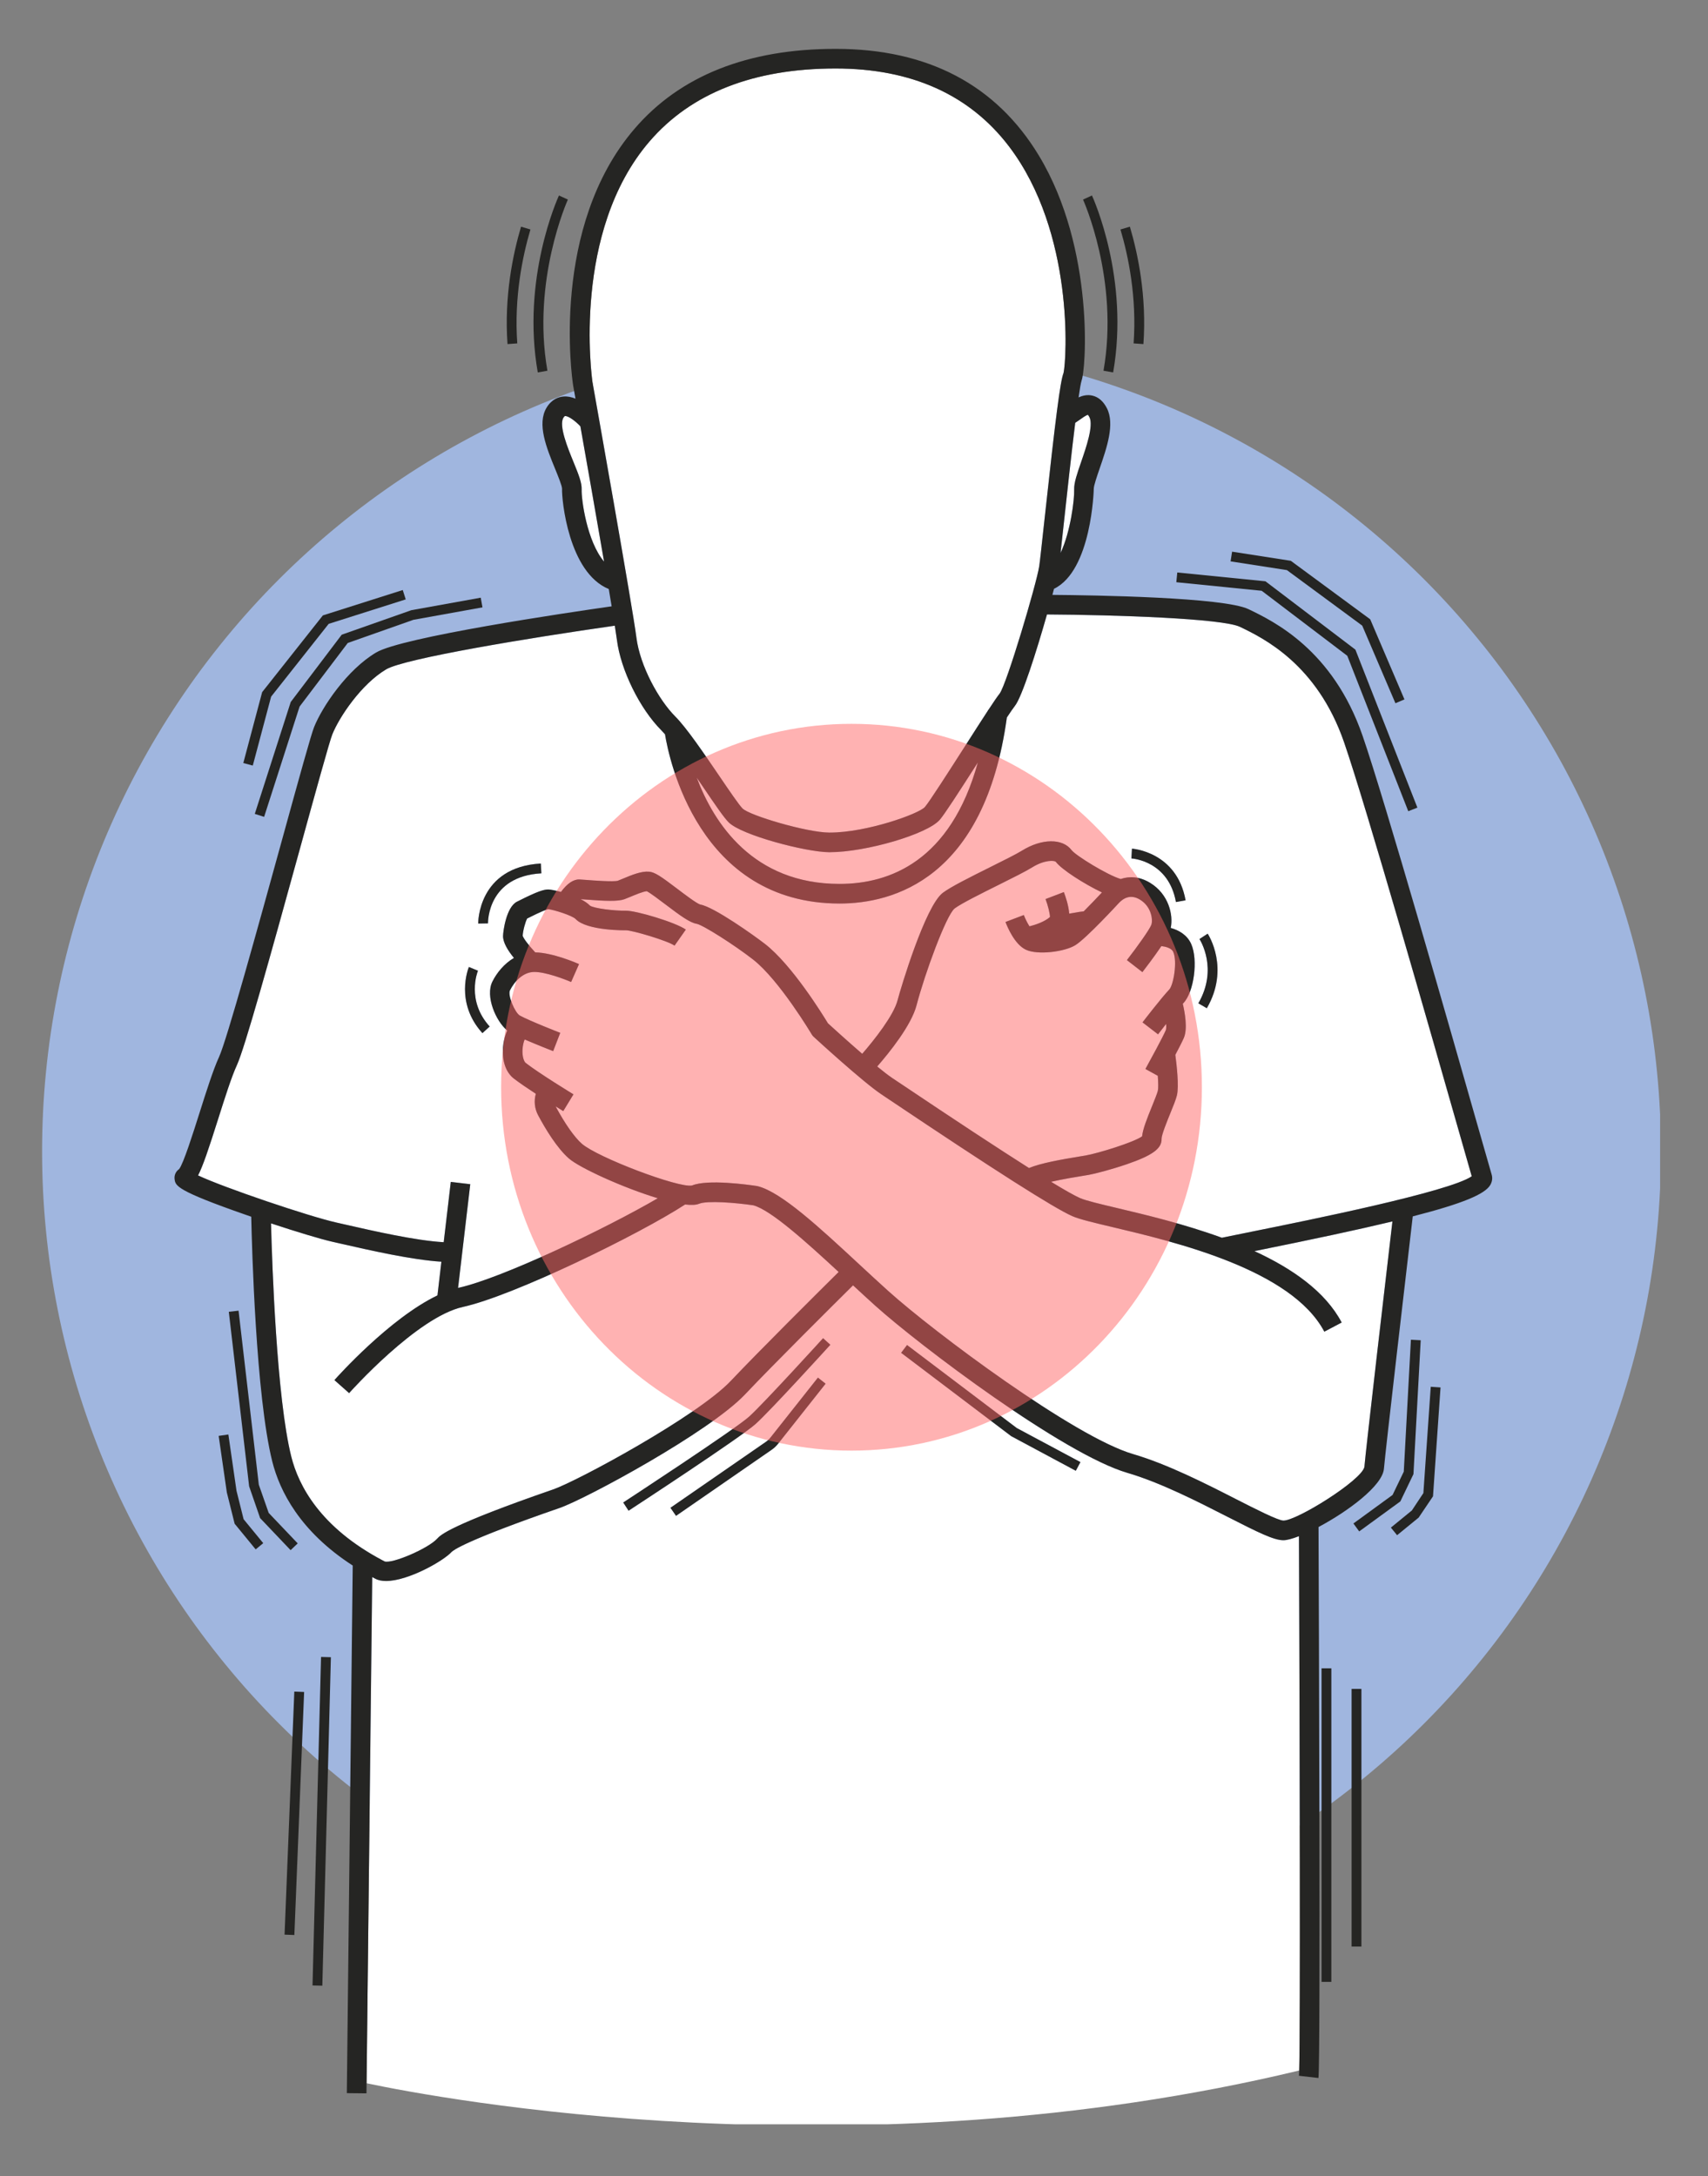
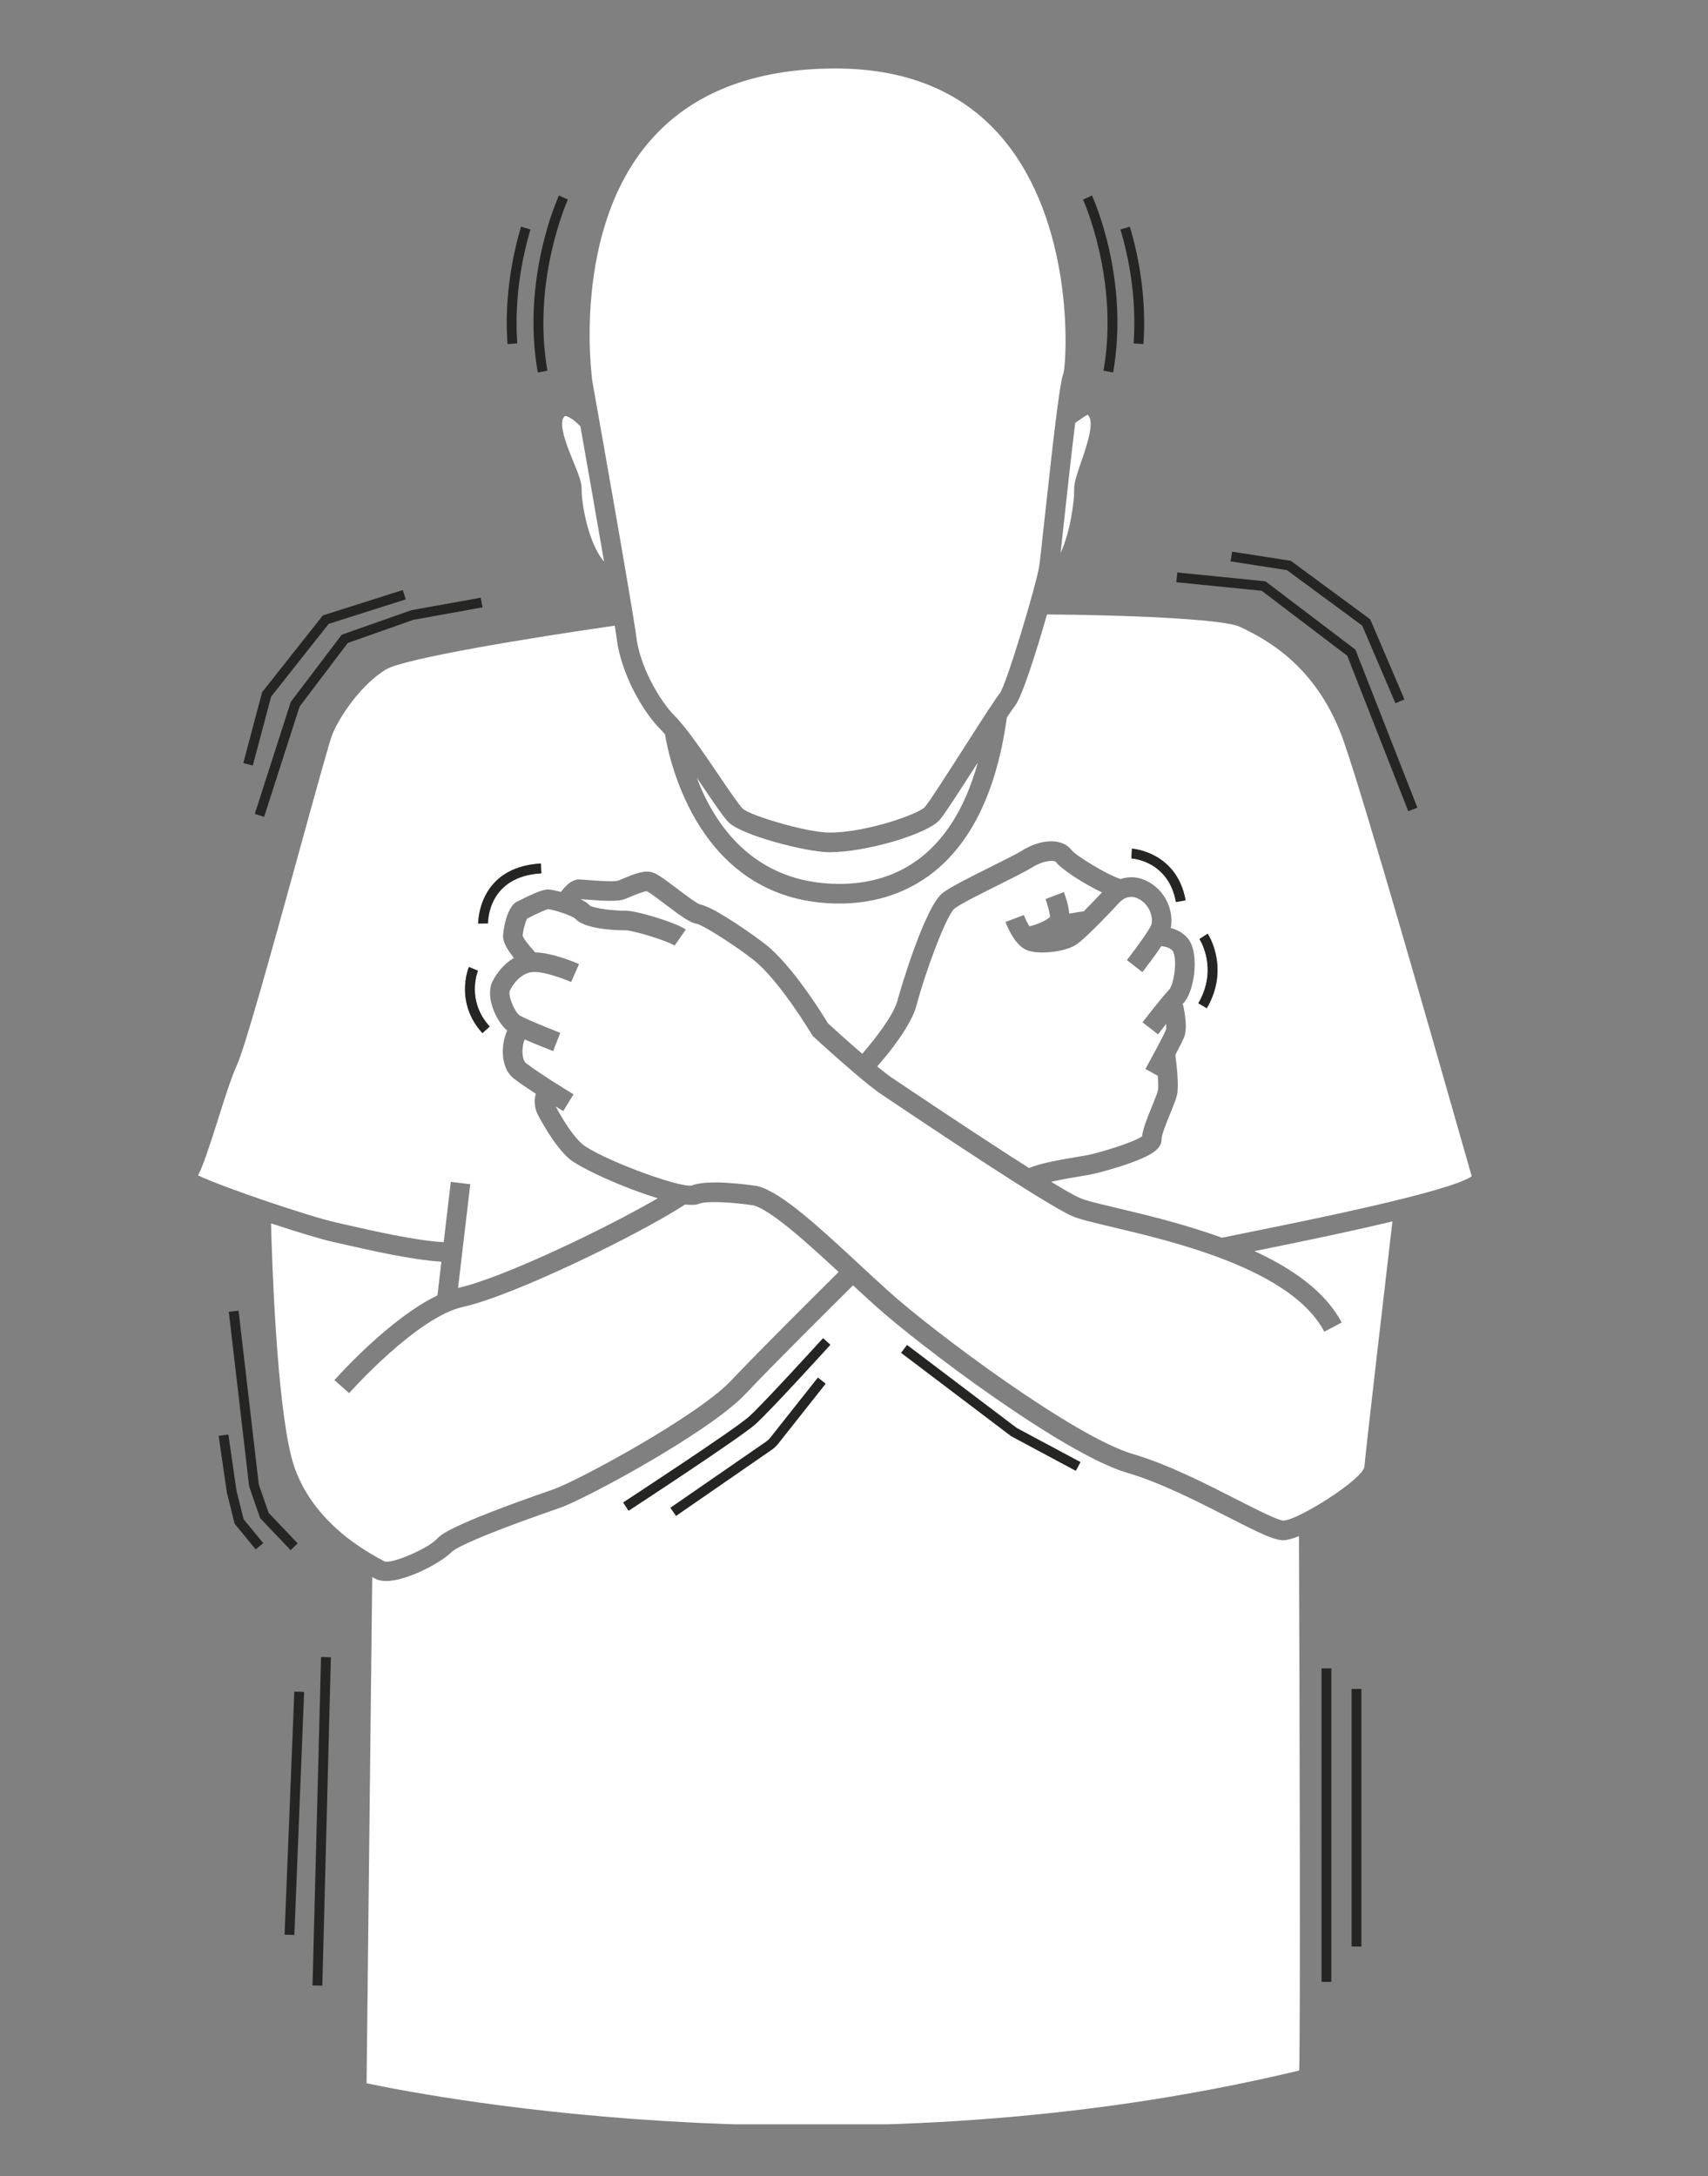
<svg xmlns="http://www.w3.org/2000/svg" width="343" zoomAndPan="magnify" viewBox="0 0 257.25 327.75" height="437" preserveAspectRatio="xMidYMid meet" version="1.0">
  <rect x="0" y="0" width="257.25" height="327.75" fill="#808080" stroke="none" />
  <defs>
    <filter x="0%" y="0%" width="100%" height="100%" id="37f85bba37">
      <feColorMatrix values="0 0 0 0 1 0 0 0 0 1 0 0 0 0 1 0 0 0 1 0" color-interpolation-filters="sRGB" />
    </filter>
    <clipPath id="79bd8e13d9">
-       <path d="M 6.246 51 L 250.035 51 L 250.035 296 L 6.246 296 Z M 6.246 51 " clip-rule="nonzero" />
-     </clipPath>
+       </clipPath>
    <clipPath id="fa5d773e7b">
      <path d="M 55 193 L 196 193 L 196 319.949 L 55 319.949 Z M 55 193 " clip-rule="nonzero" />
    </clipPath>
    <clipPath id="199520eae9">
      <path d="M 26 7.359 L 225 7.359 L 225 316 L 26 316 Z M 26 7.359 " clip-rule="nonzero" />
    </clipPath>
    <mask id="fa243fe6b5">
      <g filter="url(#37f85bba37)">
-         <rect x="-25.725" width="308.7" fill="#000000" y="-32.775" height="393.3" fill-opacity="0.5" />
-       </g>
+         </g>
    </mask>
    <clipPath id="da554aef9e">
      <path d="M 0.477 1.02 L 106.023 1.02 L 106.023 110.688 L 0.477 110.688 Z M 0.477 1.02 " clip-rule="nonzero" />
    </clipPath>
    <clipPath id="fd30f481a9">
-       <path d="M 53.25 1.02 C 24.105 1.02 0.477 25.523 0.477 55.75 C 0.477 85.977 24.105 110.484 53.25 110.484 C 82.398 110.484 106.023 85.977 106.023 55.75 C 106.023 25.523 82.398 1.02 53.25 1.02 Z M 53.25 1.02 " clip-rule="nonzero" />
+       <path d="M 53.25 1.02 C 24.105 1.02 0.477 25.523 0.477 55.75 C 0.477 85.977 24.105 110.484 53.25 110.484 C 82.398 110.484 106.023 85.977 106.023 55.75 Z M 53.25 1.02 " clip-rule="nonzero" />
    </clipPath>
    <clipPath id="a3f1bee911">
      <rect x="0" width="107" y="0" height="111" />
    </clipPath>
  </defs>
  <g clip-path="url(#79bd8e13d9)">
    <path fill="#a0b6df" d="M 250.164 173.422 C 250.164 175.418 250.113 177.41 250.016 179.402 C 249.918 181.395 249.773 183.387 249.574 185.371 C 249.379 187.355 249.137 189.336 248.844 191.309 C 248.551 193.285 248.211 195.25 247.82 197.207 C 247.43 199.164 246.996 201.109 246.508 203.043 C 246.023 204.98 245.492 206.902 244.914 208.812 C 244.336 210.719 243.707 212.613 243.035 214.492 C 242.363 216.371 241.645 218.23 240.883 220.074 C 240.121 221.918 239.312 223.742 238.457 225.547 C 237.605 227.348 236.707 229.133 235.77 230.891 C 234.828 232.648 233.844 234.387 232.816 236.098 C 231.793 237.809 230.727 239.492 229.617 241.152 C 228.508 242.812 227.359 244.441 226.172 246.043 C 224.984 247.648 223.758 249.219 222.488 250.762 C 221.223 252.305 219.922 253.816 218.582 255.293 C 217.242 256.77 215.867 258.215 214.457 259.625 C 213.043 261.039 211.602 262.414 210.121 263.754 C 208.645 265.094 207.133 266.395 205.59 267.66 C 204.047 268.926 202.477 270.152 200.875 271.344 C 199.27 272.531 197.641 273.68 195.98 274.789 C 194.324 275.898 192.637 276.965 190.926 277.988 C 189.215 279.016 187.48 280 185.719 280.938 C 183.961 281.879 182.18 282.777 180.375 283.629 C 178.57 284.48 176.746 285.289 174.906 286.055 C 173.062 286.816 171.199 287.535 169.32 288.207 C 167.441 288.879 165.551 289.504 163.641 290.086 C 161.73 290.664 159.809 291.195 157.871 291.68 C 155.938 292.164 153.992 292.602 152.035 292.992 C 150.078 293.379 148.113 293.723 146.141 294.016 C 144.164 294.309 142.188 294.551 140.199 294.746 C 138.215 294.941 136.227 295.09 134.234 295.188 C 132.238 295.285 130.246 295.336 128.25 295.336 C 126.254 295.336 124.262 295.285 122.27 295.188 C 120.277 295.09 118.285 294.941 116.301 294.746 C 114.316 294.551 112.336 294.309 110.363 294.016 C 108.391 293.723 106.422 293.379 104.465 292.992 C 102.512 292.602 100.562 292.164 98.629 291.68 C 96.691 291.195 94.77 290.664 92.859 290.086 C 90.953 289.504 89.059 288.879 87.18 288.207 C 85.301 287.535 83.441 286.816 81.598 286.055 C 79.754 285.289 77.93 284.48 76.125 283.629 C 74.324 282.777 72.543 281.879 70.781 280.938 C 69.023 280 67.285 279.016 65.574 277.988 C 63.863 276.965 62.18 275.898 60.52 274.789 C 58.859 273.68 57.23 272.531 55.629 271.344 C 54.023 270.152 52.453 268.926 50.91 267.66 C 49.367 266.395 47.859 265.094 46.379 263.754 C 44.902 262.414 43.457 261.039 42.047 259.625 C 40.633 258.215 39.258 256.77 37.918 255.293 C 36.578 253.816 35.277 252.305 34.012 250.762 C 32.746 249.219 31.52 247.648 30.328 246.043 C 29.141 244.441 27.992 242.812 26.883 241.152 C 25.777 239.492 24.707 237.809 23.684 236.098 C 22.656 234.387 21.676 232.648 20.734 230.891 C 19.793 229.133 18.895 227.348 18.043 225.547 C 17.191 223.742 16.383 221.918 15.617 220.074 C 14.855 218.23 14.137 216.371 13.465 214.492 C 12.793 212.613 12.168 210.719 11.586 208.812 C 11.008 206.902 10.477 204.98 9.992 203.043 C 9.508 201.109 9.07 199.164 8.68 197.207 C 8.293 195.25 7.949 193.285 7.656 191.309 C 7.363 189.336 7.121 187.355 6.926 185.371 C 6.73 183.387 6.582 181.395 6.484 179.402 C 6.387 177.41 6.34 175.418 6.34 173.422 C 6.34 171.426 6.387 169.434 6.484 167.441 C 6.582 165.445 6.73 163.457 6.926 161.473 C 7.121 159.488 7.363 157.508 7.656 155.535 C 7.949 153.559 8.293 151.594 8.68 149.637 C 9.07 147.68 9.508 145.734 9.992 143.801 C 10.477 141.863 11.008 139.941 11.586 138.031 C 12.168 136.125 12.793 134.23 13.465 132.352 C 14.137 130.473 14.855 128.609 15.617 126.77 C 16.383 124.926 17.191 123.102 18.043 121.297 C 18.895 119.492 19.793 117.711 20.734 115.953 C 21.676 114.191 22.656 112.457 23.684 110.746 C 24.707 109.035 25.777 107.352 26.883 105.691 C 27.992 104.031 29.141 102.402 30.328 100.797 C 31.52 99.195 32.746 97.625 34.012 96.082 C 35.277 94.539 36.578 93.027 37.918 91.551 C 39.258 90.07 40.633 88.629 42.047 87.215 C 43.457 85.805 44.902 84.43 46.379 83.09 C 47.859 81.75 49.367 80.449 50.91 79.184 C 52.453 77.918 54.023 76.688 55.629 75.5 C 57.23 74.312 58.859 73.164 60.52 72.055 C 62.18 70.945 63.863 69.879 65.574 68.855 C 67.285 67.828 69.023 66.844 70.781 65.906 C 72.543 64.965 74.324 64.066 76.125 63.215 C 77.93 62.359 79.754 61.555 81.598 60.789 C 83.441 60.027 85.301 59.309 87.18 58.637 C 89.059 57.965 90.953 57.336 92.859 56.758 C 94.77 56.18 96.691 55.648 98.629 55.164 C 100.562 54.68 102.512 54.242 104.465 53.852 C 106.422 53.461 108.391 53.121 110.363 52.828 C 112.336 52.535 114.316 52.293 116.301 52.098 C 118.285 51.902 120.277 51.754 122.27 51.656 C 124.262 51.559 126.254 51.508 128.25 51.508 C 130.246 51.508 132.238 51.559 134.234 51.656 C 136.227 51.754 138.215 51.902 140.199 52.098 C 142.188 52.293 144.164 52.535 146.141 52.828 C 148.113 53.121 150.078 53.461 152.035 53.852 C 153.992 54.242 155.938 54.68 157.871 55.164 C 159.809 55.648 161.73 56.18 163.641 56.758 C 165.551 57.336 167.441 57.965 169.32 58.637 C 171.199 59.309 173.062 60.027 174.906 60.789 C 176.746 61.555 178.57 62.359 180.375 63.215 C 182.18 64.066 183.961 64.965 185.719 65.906 C 187.48 66.844 189.215 67.828 190.926 68.855 C 192.637 69.879 194.324 70.945 195.98 72.055 C 197.641 73.164 199.27 74.312 200.875 75.5 C 202.477 76.688 204.047 77.918 205.59 79.184 C 207.133 80.449 208.645 81.75 210.121 83.09 C 211.602 84.43 213.043 85.805 214.457 87.215 C 215.867 88.629 217.242 90.07 218.582 91.551 C 219.922 93.027 221.223 94.539 222.488 96.082 C 223.758 97.625 224.984 99.195 226.172 100.797 C 227.359 102.402 228.508 104.031 229.617 105.691 C 230.727 107.352 231.793 109.035 232.816 110.746 C 233.844 112.457 234.828 114.191 235.77 115.953 C 236.707 117.711 237.605 119.492 238.457 121.297 C 239.312 123.102 240.121 124.926 240.883 126.77 C 241.645 128.609 242.363 130.473 243.035 132.352 C 243.707 134.23 244.336 136.125 244.914 138.031 C 245.492 139.941 246.023 141.863 246.508 143.801 C 246.996 145.734 247.43 147.68 247.82 149.637 C 248.211 151.594 248.551 153.559 248.844 155.535 C 249.137 157.508 249.379 159.488 249.574 161.473 C 249.773 163.457 249.918 165.445 250.016 167.441 C 250.113 169.434 250.164 171.426 250.164 173.422 Z M 250.164 173.422 " fill-opacity="1" fill-rule="nonzero" />
  </g>
  <path fill="#ffffff" d="M 160.258 78.535 C 160.055 80.418 159.879 82.035 159.738 83.277 C 161.242 80.082 161.836 75.254 161.785 73.711 C 161.754 72.715 162.227 71.348 162.824 69.613 C 163.582 67.418 164.73 64.094 164.086 62.836 C 163.98 62.625 163.895 62.523 163.852 62.477 C 163.566 62.539 162.953 62.984 162.648 63.203 C 162.41 63.375 162.18 63.535 161.945 63.684 C 161.367 68.332 160.703 74.465 160.258 78.535 Z M 160.258 78.535 " fill-opacity="1" fill-rule="nonzero" />
  <path fill="#ffffff" d="M 124.953 128.355 C 124.914 128.355 124.879 128.355 124.844 128.355 C 121.402 128.332 111.691 125.805 109.75 123.859 C 109.043 123.156 107.82 121.375 105.887 118.52 C 105.578 118.07 105.258 117.602 104.938 117.125 C 107.523 123.988 113.414 133.129 126.457 133.129 C 133.973 133.129 143.152 129.727 147.277 114.844 C 144.281 119.52 142.266 122.637 141.543 123.473 C 139.672 125.641 130.418 128.355 124.953 128.355 Z M 124.953 128.355 " fill-opacity="1" fill-rule="nonzero" />
  <path fill="#ffffff" d="M 90.98 84.586 C 89.816 77.809 88.383 69.676 87.414 64.211 C 86.652 63.398 85.598 62.633 85.109 62.664 C 85.02 62.672 84.91 62.832 84.855 62.93 C 84.137 64.113 85.527 67.508 86.359 69.539 C 87.18 71.543 87.641 72.727 87.605 73.719 C 87.551 75.191 88.387 81.527 90.98 84.586 Z M 90.98 84.586 " fill-opacity="1" fill-rule="nonzero" />
  <path fill="#ffffff" d="M 89.23 57.52 C 89.527 59.195 95.293 91.551 95.848 96 C 96.391 100.332 99.25 105.457 101.699 107.906 C 103.414 109.621 106.023 113.469 108.328 116.859 C 109.789 119.008 111.297 121.23 111.84 121.77 C 112.91 122.836 121.52 125.375 124.863 125.398 C 124.898 125.398 124.934 125.398 124.973 125.398 C 130.52 125.398 138.414 122.574 139.305 121.543 C 139.984 120.754 142.914 116.18 145.266 112.508 C 146.738 110.203 147.922 108.355 148.816 106.992 C 148.82 106.965 148.824 106.938 148.828 106.91 L 148.871 106.914 C 149.684 105.672 150.254 104.844 150.559 104.469 C 151.648 102.984 156.098 87.973 156.516 85.312 C 156.625 84.617 156.945 81.652 157.32 78.219 C 159.012 62.676 159.688 57.441 160.184 56.176 C 160.648 54.336 161.867 35.047 151.961 22.039 C 146.035 14.262 137.254 10.316 125.859 10.316 C 113.527 10.316 104.094 14.016 97.82 21.309 C 86.117 34.918 89.129 56.824 89.23 57.52 Z M 89.23 57.52 " fill-opacity="1" fill-rule="nonzero" />
  <path fill="#ffffff" d="M 113.465 181.539 C 110.777 181.137 106.508 180.801 105.289 181.305 C 104.828 181.496 104.098 181.52 103.191 181.414 C 96.223 185.949 77.336 195.168 69.719 196.844 C 62.805 198.363 52.684 209.707 52.582 209.824 L 50.367 207.863 C 50.75 207.43 58.668 198.562 65.887 195.105 L 66.48 190.031 C 62.062 189.758 55.773 188.328 51.441 187.34 L 50.031 187.02 C 48.348 186.641 44.73 185.551 40.82 184.258 C 40.984 190.488 41.664 210.562 43.871 219.387 C 44.969 223.773 48.242 230.047 57.613 235.008 L 57.93 235.176 C 59.082 235.555 64.5 233.223 65.844 231.746 C 66.34 231.203 67.656 229.75 83.328 224.324 C 86.98 223.062 105.055 213.285 110.074 207.977 C 114.266 203.543 123.172 194.688 126.312 191.578 C 121.387 187.02 116.109 182.254 113.465 181.539 Z M 113.465 181.539 " fill-opacity="1" fill-rule="nonzero" />
  <path fill="#ffffff" d="M 205.496 220.949 C 205.688 218.551 208.777 192.012 209.719 183.965 C 204.594 185.195 197.91 186.625 189.309 188.363 C 189.184 188.387 189.066 188.41 188.941 188.438 C 194.605 191.043 199.609 194.508 202.078 199.191 L 199.461 200.57 C 194.535 191.211 176.996 187.059 167.574 184.824 C 164.676 184.137 162.582 183.645 161.488 183.16 C 158.727 181.941 149.734 176.219 133.992 165.656 L 132.734 164.812 C 129.98 162.98 122.848 156.438 122.547 156.16 C 122.441 156.059 122.348 155.949 122.273 155.824 C 122.227 155.742 117.363 147.586 113.414 144.512 C 110.578 142.301 105.91 139.344 104.953 139.145 C 103.91 138.98 102.477 137.926 100.223 136.219 C 99.297 135.52 97.926 134.477 97.41 134.23 C 96.863 134.27 95.621 134.789 95.004 135.051 C 94.648 135.199 94.324 135.332 94.051 135.434 C 93.098 135.785 91.219 135.719 88.09 135.477 C 87.84 135.457 87.625 135.441 87.453 135.43 C 88.02 135.715 88.512 136.039 88.848 136.391 C 89.422 136.824 92.641 137.203 94.234 137.164 C 95.785 137.133 101.73 138.906 103.297 140.008 L 101.598 142.426 C 100.527 141.672 95.223 140.117 94.301 140.117 C 94.246 140.121 88.379 140.203 86.699 138.422 C 86.199 137.895 83.438 137.027 82.566 136.93 C 82.328 136.984 81.59 137.234 79.41 138.34 L 79.398 138.344 C 79.137 138.812 78.762 140.152 78.723 140.949 C 78.863 141.379 79.695 142.465 80.613 143.441 C 83.254 143.492 86.801 145.023 87.211 145.203 L 86.02 147.906 C 85.039 147.477 82.133 146.367 80.438 146.391 C 78.77 146.418 77.469 147.836 76.809 149.16 C 76.434 149.906 77.551 152.516 78.289 152.953 C 79.824 153.793 84.34 155.543 84.383 155.559 L 83.316 158.316 C 83.184 158.262 80.949 157.398 79.023 156.559 C 78.867 156.934 78.727 157.461 78.695 158.129 C 78.652 159.137 78.91 159.883 79.191 160.102 C 81.266 161.711 86.324 164.793 86.375 164.824 L 84.836 167.348 C 84.777 167.312 84.332 167.043 83.688 166.641 C 85.078 169.23 86.512 171.277 87.629 172.258 C 89.977 174.32 102.223 178.969 104.227 178.551 C 106.586 177.57 112.77 178.445 113.984 178.629 C 114.031 178.637 114.074 178.645 114.121 178.656 C 117.688 179.547 123.422 184.867 129.492 190.5 C 130.961 191.859 132.41 193.203 133.797 194.449 C 140.719 200.684 161.82 216.418 170.637 219 C 175.844 220.523 181.602 223.461 186.23 225.824 C 189.008 227.238 192.465 229.004 193.301 229.023 C 195.355 229.023 205.055 222.969 205.496 220.949 Z M 205.496 220.949 " fill-opacity="1" fill-rule="nonzero" />
  <path fill="#ffffff" d="M 159.031 129.816 C 158.848 129.57 157.34 129.473 155.469 130.633 C 154.492 131.242 152.617 132.176 150.445 133.258 C 147.906 134.52 144.746 136.094 143.781 136.828 C 142.516 137.836 139.281 146.66 138.047 151.41 C 137.258 154.438 133.941 158.543 132.121 160.629 C 133.012 161.359 133.809 161.977 134.371 162.355 L 135.641 163.203 C 143.934 168.77 150.387 173.008 154.984 175.922 C 156.719 175.188 159.836 174.637 162.695 174.168 L 163.477 174.039 C 165.398 173.707 170.781 172.043 172.016 171.148 C 172.129 170.066 172.707 168.582 173.535 166.555 C 173.902 165.645 174.285 164.707 174.387 164.285 C 174.473 163.934 174.457 163.07 174.379 162.031 L 172.516 161.004 C 173.223 159.723 175.152 156.176 175.586 155.16 C 175.652 154.996 175.664 154.656 175.637 154.223 C 174.957 155.082 174.43 155.77 174.418 155.785 L 172.078 153.984 C 172.191 153.832 174.938 150.266 176.098 149.047 C 176.75 148.363 177.348 144.816 176.715 143.379 C 176.453 142.789 175.539 142.566 174.922 142.496 C 173.844 144.105 172.445 145.922 172.062 146.418 L 169.727 144.605 C 171.316 142.559 173.125 140.016 173.402 139.297 C 173.648 138.664 173.504 136.598 171.695 135.496 C 170.254 134.617 169.152 135.312 168.477 136.051 C 168.43 136.102 163.613 141.344 161.961 142.359 C 160.355 143.355 156.297 143.883 154.508 143.039 C 152.828 142.246 151.734 139.645 151.441 138.863 L 152.82 138.34 L 154.203 137.816 C 154.43 138.414 154.75 139.035 155.055 139.52 C 156.016 139.277 157.363 138.805 158.141 138.113 C 158.137 137.621 157.855 136.418 157.473 135.414 L 160.23 134.359 C 160.492 135.035 160.938 136.352 161.043 137.605 C 161.336 137.566 161.648 137.508 161.934 137.457 C 162.355 137.375 162.789 137.301 163.219 137.266 C 164.203 136.281 165.227 135.211 165.969 134.41 C 163.297 133.141 159.898 130.969 159.031 129.816 Z M 159.031 129.816 " fill-opacity="1" fill-rule="nonzero" />
  <g clip-path="url(#fa5d773e7b)">
    <path fill="#ffffff" d="M 195.641 231.371 C 194.652 231.754 193.832 231.98 193.301 231.98 C 191.855 231.98 189.551 230.836 184.887 228.457 C 180.367 226.148 174.746 223.281 169.809 221.836 C 160.18 219.02 138.543 202.699 131.816 196.648 C 130.738 195.676 129.617 194.641 128.48 193.59 C 125.438 196.602 116.426 205.559 112.223 210.008 C 106.828 215.711 88.207 225.762 84.297 227.117 C 70.176 232.004 68.266 233.488 68.027 233.738 C 66.773 235.113 61.477 238.121 58.148 238.121 C 57.523 238.121 56.969 238.016 56.523 237.773 L 56.23 237.621 C 56.172 237.59 56.121 237.559 56.062 237.527 L 55.211 313.766 C 66.02 316.051 128.77 327.938 195.68 311.848 C 195.863 305.234 195.762 261.801 195.641 231.371 Z M 117.199 217.441 C 116.918 217.797 116.586 218.105 116.215 218.363 L 101.82 228.309 L 100.98 227.094 L 115.375 217.148 C 115.625 216.973 115.852 216.766 116.039 216.523 L 123.191 207.488 L 124.348 208.406 Z M 113.809 214.469 C 111.551 216.5 95.363 227.086 94.672 227.535 L 93.863 226.297 C 94.031 226.188 110.645 215.328 112.82 213.371 C 115.008 211.402 123.879 201.648 123.969 201.551 L 125.062 202.543 C 124.695 202.945 116.051 212.453 113.809 214.469 Z M 162.031 221.52 L 152.301 216.305 L 135.723 203.754 L 136.613 202.578 L 153.148 215.09 L 162.73 220.215 Z M 162.031 221.52 " fill-opacity="1" fill-rule="nonzero" />
  </g>
  <path fill="#ffffff" d="M 202.434 111.789 C 198.359 100 190.23 96.086 186.758 94.414 C 184.121 93.145 167.922 92.605 157.691 92.547 C 156.121 98.074 153.91 105.039 152.844 106.34 C 152.641 106.59 152.211 107.219 151.648 108.066 C 148.297 132.41 134.469 136.086 126.457 136.086 C 105.18 136.086 100.746 114.219 100.16 110.594 C 99.965 110.371 99.781 110.168 99.609 109.996 C 96.359 106.746 93.48 100.887 92.914 96.363 C 92.859 95.926 92.75 95.195 92.598 94.238 C 79.727 96.07 60.914 99.18 58.168 100.812 C 54.41 103.047 51.102 107.988 50.047 110.621 C 49.633 111.652 47.492 119.418 45.227 127.641 C 40.535 144.66 36.852 157.883 35.676 160.434 C 34.867 162.184 33.848 165.41 32.859 168.527 C 31.418 173.094 30.562 175.621 29.832 177.035 C 33.621 178.836 46.5 183.199 50.68 184.137 L 52.098 184.457 C 56.141 185.379 62.664 186.871 66.828 187.094 L 67.895 178.012 L 70.828 178.355 L 68.992 193.98 C 69.023 193.973 69.055 193.965 69.082 193.957 C 75.523 192.539 91.086 185.121 99.07 180.473 C 93.855 178.898 87.281 175.891 85.676 174.477 C 83.883 172.902 82.172 170.074 81.051 167.98 C 80.516 166.977 80.395 165.82 80.703 164.738 C 79.465 163.934 78.219 163.086 77.379 162.438 C 76.203 161.523 75.609 159.828 75.754 157.785 C 75.812 156.961 76.016 156.031 76.395 155.211 C 74.691 153.812 73.055 150.059 74.164 147.836 C 74.824 146.52 75.934 145.137 77.406 144.281 C 76.484 143.152 75.742 141.938 75.766 140.957 C 75.781 140.312 76.234 136.625 77.867 135.805 L 78.074 135.703 C 81 134.223 81.953 133.949 82.617 133.969 C 82.93 133.98 83.645 134.113 84.488 134.34 C 85.418 133.07 86.359 132.434 87.262 132.457 C 87.457 132.465 87.836 132.492 88.316 132.531 C 89.32 132.609 92.371 132.844 93.051 132.652 C 93.27 132.574 93.551 132.453 93.859 132.324 C 95.125 131.793 96.559 131.195 97.742 131.285 C 98.625 131.352 99.559 132.008 102.008 133.863 C 103.102 134.691 104.926 136.078 105.469 136.238 C 107.484 136.551 113.664 140.961 115.23 142.18 C 119.309 145.355 123.902 152.805 124.703 154.125 C 125.309 154.68 127.582 156.746 129.863 158.719 C 131.723 156.578 134.598 152.926 135.184 150.664 C 135.652 148.867 139.355 136.48 141.996 134.477 C 143.18 133.574 146.203 132.066 149.129 130.609 C 151.145 129.605 153.051 128.656 153.91 128.125 C 156.895 126.27 160.043 126.238 161.398 128.043 C 162.023 128.859 166.793 131.801 168.793 132.391 C 170.098 131.949 171.633 131.996 173.234 132.973 C 175.992 134.652 176.75 137.77 176.328 139.762 C 177.543 140.094 178.809 140.809 179.418 142.188 C 180.477 144.586 179.836 149.406 178.238 151.086 C 178.211 151.113 178.18 151.152 178.148 151.184 C 178.453 152.484 178.898 154.938 178.305 156.324 C 178.078 156.848 177.57 157.84 177.023 158.879 C 177.227 160.402 177.59 163.602 177.262 164.973 C 177.109 165.613 176.719 166.566 176.27 167.668 C 175.805 168.809 174.941 170.934 174.949 171.52 C 175.008 172.98 173.586 174.02 169.711 175.352 C 167.414 176.141 164.863 176.801 163.977 176.953 L 163.172 177.086 C 162.129 177.254 160.035 177.598 158.312 177.996 C 160.41 179.277 161.871 180.098 162.68 180.453 C 163.527 180.828 165.719 181.348 168.254 181.949 C 172.504 182.957 178.332 184.34 184.031 186.422 C 185.195 186.176 186.809 185.852 188.727 185.465 C 196.957 183.805 218.348 179.488 221.664 177.164 C 221.355 176.105 220.738 173.938 219.902 171 C 215.676 156.176 205.777 121.457 202.434 111.789 Z M 72.66 155.605 C 68.473 150.996 70.531 145.855 70.621 145.641 L 71.988 146.203 C 71.914 146.383 70.211 150.711 73.754 154.609 Z M 73.5 139.074 L 72.023 139.102 C 72.02 139.02 71.949 130.598 81.457 130.059 L 81.539 131.535 C 73.477 131.992 73.496 138.785 73.5 139.074 Z M 177.113 135.859 C 176.004 129.703 170.633 129.309 170.406 129.293 L 170.488 127.82 C 170.555 127.824 177.246 128.273 178.566 135.598 Z M 181.766 151.855 L 180.488 151.113 C 183.492 145.922 180.773 141.613 180.656 141.434 L 181.895 140.625 C 182.031 140.836 185.242 145.855 181.766 151.855 Z M 181.766 151.855 " fill-opacity="1" fill-rule="nonzero" />
  <path fill="#252523" d="M 38.375 122.582 L 39.781 123.031 L 45.121 106.422 L 52.379 96.84 L 62.27 93.352 L 72.668 91.477 L 72.406 90.02 L 61.949 91.906 L 51.469 95.594 L 43.789 105.73 Z M 38.375 122.582 " fill-opacity="1" fill-rule="nonzero" />
  <path fill="#252523" d="M 48.629 92.688 L 39.484 104.246 L 36.645 114.926 L 38.074 115.305 L 40.836 104.922 L 49.504 93.961 L 61.109 90.277 L 60.66 88.867 Z M 48.629 92.688 " fill-opacity="1" fill-rule="nonzero" />
  <path fill="#252523" d="M 112.82 213.371 C 110.645 215.328 94.031 226.188 93.867 226.297 L 94.672 227.535 C 95.363 227.086 111.551 216.5 113.809 214.469 C 116.051 212.453 124.695 202.945 125.062 202.543 L 123.969 201.551 C 123.879 201.648 115.008 211.402 112.82 213.371 Z M 112.82 213.371 " fill-opacity="1" fill-rule="nonzero" />
  <path fill="#252523" d="M 116.039 216.523 C 115.852 216.766 115.625 216.973 115.375 217.148 L 100.98 227.094 L 101.82 228.309 L 116.215 218.363 C 116.586 218.105 116.918 217.797 117.199 217.441 L 124.348 208.406 L 123.191 207.488 Z M 116.039 216.523 " fill-opacity="1" fill-rule="nonzero" />
  <path fill="#252523" d="M 136.613 202.578 L 135.723 203.754 L 152.301 216.305 L 162.031 221.52 L 162.73 220.215 L 153.148 215.09 Z M 136.613 202.578 " fill-opacity="1" fill-rule="nonzero" />
  <path fill="#252523" d="M 170.488 127.82 L 170.406 129.293 C 170.633 129.309 176.004 129.703 177.113 135.859 L 178.566 135.598 C 177.246 128.273 170.555 127.824 170.488 127.82 Z M 170.488 127.82 " fill-opacity="1" fill-rule="nonzero" />
  <path fill="#252523" d="M 180.656 141.434 C 180.773 141.613 183.492 145.922 180.488 151.113 L 181.766 151.855 C 185.242 145.855 182.031 140.836 181.895 140.625 Z M 180.656 141.434 " fill-opacity="1" fill-rule="nonzero" />
  <path fill="#252523" d="M 72.023 139.102 L 73.5 139.074 C 73.496 138.785 73.477 131.992 81.539 131.535 L 81.457 130.059 C 71.949 130.598 72.02 139.02 72.023 139.102 Z M 72.023 139.102 " fill-opacity="1" fill-rule="nonzero" />
  <path fill="#252523" d="M 71.988 146.203 L 70.621 145.641 C 70.531 145.855 68.473 150.996 72.66 155.605 L 73.754 154.609 C 70.211 150.711 71.914 146.383 71.988 146.203 Z M 71.988 146.203 " fill-opacity="1" fill-rule="nonzero" />
  <g clip-path="url(#199520eae9)">
-     <path fill="#252523" d="M 224.445 178.496 C 224.746 177.996 224.824 177.43 224.664 176.902 C 224.488 176.312 223.785 173.852 222.742 170.191 C 218.508 155.34 208.598 120.566 205.227 110.824 C 200.75 97.867 191.844 93.582 188.043 91.75 C 184.309 89.953 164.812 89.648 158.508 89.598 C 158.594 89.277 158.672 88.973 158.75 88.68 C 164.414 85.941 164.742 73.746 164.738 73.617 C 164.727 73.168 165.242 71.672 165.617 70.578 C 166.703 67.434 167.934 63.871 166.719 61.492 C 166.188 60.445 165.457 59.809 164.555 59.59 C 163.789 59.406 163.082 59.566 162.449 59.859 C 162.637 58.547 162.797 57.625 162.91 57.309 C 162.895 57.348 162.879 57.375 162.867 57.398 C 163.57 56.062 164.941 37.461 156.484 23.453 C 150.039 12.777 139.734 7.359 125.859 7.359 C 112.617 7.359 102.426 11.41 95.57 19.395 C 82.852 34.199 86.164 57.016 86.312 57.98 C 86.312 57.992 86.316 58.004 86.316 58.016 C 86.324 58.062 86.457 58.805 86.676 60.043 C 86.109 59.809 85.504 59.672 84.895 59.719 C 84.152 59.773 83.105 60.109 82.324 61.398 C 80.84 63.855 82.316 67.469 83.625 70.656 C 84.059 71.723 84.656 73.18 84.652 73.609 C 84.59 75.27 85.629 86.234 91.688 88.715 C 91.844 89.641 91.988 90.516 92.125 91.32 C 85.172 92.312 60.547 95.961 56.656 98.273 C 52.266 100.883 48.543 106.426 47.301 109.523 C 46.852 110.652 45.219 116.543 42.379 126.855 C 38.91 139.434 34.16 156.664 32.992 159.191 C 32.109 161.113 31.059 164.43 30.043 167.637 C 29.082 170.668 27.645 175.219 26.98 176.082 C 26.48 176.426 26.215 177.008 26.297 177.609 C 26.434 178.598 26.531 179.312 37.02 182.969 C 37.293 183.062 37.566 183.156 37.84 183.254 C 37.941 187.879 38.539 210.242 41.004 220.105 C 42.113 224.539 45.152 230.641 53.125 235.793 L 52.238 315.258 L 55.195 315.289 L 55.211 313.766 L 56.062 237.527 C 56.121 237.555 56.172 237.59 56.23 237.621 L 56.523 237.773 C 56.969 238.016 57.523 238.121 58.148 238.121 C 61.477 238.121 66.773 235.113 68.027 233.738 C 68.266 233.488 70.176 232.004 84.297 227.117 C 88.207 225.762 106.828 215.711 112.223 210.008 C 116.426 205.559 125.438 196.602 128.48 193.59 C 129.617 194.641 130.738 195.676 131.816 196.648 C 138.543 202.699 160.18 219.02 169.809 221.836 C 174.746 223.281 180.367 226.148 184.887 228.457 C 189.551 230.836 191.855 231.98 193.301 231.98 C 193.832 231.98 194.652 231.754 195.641 231.371 C 195.762 261.801 195.863 305.234 195.68 311.848 C 195.668 312.246 195.656 312.52 195.641 312.641 L 198.578 312.977 C 198.906 310.125 198.633 240.656 198.59 229.992 C 202.984 227.656 208.234 223.781 208.441 221.207 C 208.637 218.746 212.059 189.41 212.781 183.203 C 220.285 181.281 223.625 179.867 224.445 178.496 Z M 188.727 185.465 C 186.809 185.852 185.195 186.176 184.031 186.422 C 178.332 184.34 172.504 182.957 168.254 181.949 C 165.719 181.348 163.527 180.828 162.68 180.453 C 161.871 180.098 160.41 179.277 158.309 177.996 C 160.035 177.598 162.129 177.254 163.172 177.086 L 163.977 176.953 C 164.863 176.801 167.414 176.141 169.711 175.352 C 173.586 174.02 175.008 172.98 174.949 171.52 C 174.941 170.934 175.805 168.809 176.27 167.668 C 176.719 166.566 177.109 165.613 177.262 164.973 C 177.59 163.602 177.227 160.402 177.023 158.879 C 177.57 157.84 178.078 156.848 178.305 156.324 C 178.898 154.938 178.453 152.484 178.148 151.184 C 178.18 151.152 178.211 151.113 178.238 151.086 C 179.836 149.406 180.473 144.586 179.418 142.188 C 178.809 140.809 177.543 140.094 176.328 139.762 C 176.75 137.77 175.992 134.652 173.23 132.973 C 171.633 131.996 170.098 131.949 168.793 132.391 C 166.793 131.801 162.023 128.859 161.398 128.043 C 160.043 126.238 156.895 126.27 153.91 128.125 C 153.051 128.656 151.145 129.605 149.129 130.609 C 146.203 132.066 143.18 133.574 141.992 134.477 C 139.355 136.48 135.652 148.867 135.184 150.664 C 134.598 152.926 131.723 156.578 129.863 158.719 C 127.582 156.746 125.309 154.68 124.703 154.125 C 123.902 152.805 119.309 145.355 115.23 142.18 C 113.664 140.961 107.484 136.551 105.469 136.238 C 104.926 136.078 103.098 134.691 102.008 133.863 C 99.559 132.008 98.625 131.352 97.742 131.285 C 96.559 131.195 95.125 131.793 93.859 132.324 C 93.551 132.453 93.27 132.574 93.051 132.652 C 92.371 132.844 89.32 132.609 88.316 132.531 C 87.836 132.492 87.457 132.465 87.262 132.457 C 86.359 132.434 85.418 133.07 84.488 134.34 C 83.645 134.113 82.93 133.98 82.617 133.969 C 81.953 133.949 81 134.223 78.074 135.703 L 77.867 135.805 C 76.234 136.625 75.777 140.312 75.766 140.957 C 75.742 141.938 76.48 143.152 77.406 144.281 C 75.934 145.141 74.824 146.52 74.164 147.836 C 73.055 150.059 74.691 153.816 76.395 155.211 C 76.016 156.031 75.812 156.961 75.754 157.785 C 75.609 159.828 76.203 161.523 77.379 162.438 C 78.219 163.086 79.465 163.934 80.703 164.742 C 80.395 165.82 80.516 166.977 81.051 167.98 C 82.172 170.074 83.883 172.902 85.676 174.477 C 87.281 175.891 93.855 178.898 99.07 180.473 C 91.086 185.121 75.523 192.539 69.082 193.957 C 69.055 193.965 69.023 193.973 68.992 193.98 L 70.828 178.359 L 67.895 178.012 L 66.828 187.094 C 62.664 186.871 56.141 185.379 52.098 184.457 L 50.68 184.137 C 46.5 183.199 33.621 178.836 29.832 177.035 C 30.562 175.621 31.414 173.094 32.859 168.531 C 33.848 165.41 34.867 162.184 35.676 160.434 C 36.852 157.883 40.535 144.66 45.227 127.641 C 47.492 119.418 49.633 111.652 50.047 110.621 C 51.102 107.988 54.41 103.047 58.168 100.812 C 60.914 99.18 79.727 96.07 92.598 94.238 C 92.75 95.195 92.859 95.926 92.914 96.363 C 93.48 100.887 96.359 106.746 99.609 109.996 C 99.781 110.168 99.965 110.371 100.16 110.594 C 100.746 114.219 105.18 136.086 126.457 136.086 C 134.469 136.086 148.297 132.41 151.648 108.066 C 152.211 107.219 152.641 106.59 152.844 106.34 C 153.91 105.039 156.121 98.074 157.691 92.547 C 167.922 92.605 184.121 93.145 186.758 94.414 C 190.23 96.086 198.359 100 202.434 111.789 C 205.777 121.457 215.672 156.176 219.902 171 C 220.738 173.938 221.355 176.105 221.664 177.164 C 218.348 179.488 196.957 183.805 188.727 185.465 Z M 163.219 137.266 C 162.789 137.301 162.355 137.375 161.934 137.457 C 161.648 137.508 161.336 137.566 161.043 137.605 C 160.938 136.352 160.492 135.035 160.23 134.359 L 157.473 135.414 C 157.855 136.418 158.137 137.621 158.141 138.113 C 157.363 138.809 156.016 139.277 155.055 139.52 C 154.75 139.035 154.43 138.414 154.203 137.816 L 152.82 138.34 L 151.441 138.863 C 151.734 139.645 152.828 142.246 154.508 143.039 C 156.297 143.883 160.355 143.355 161.961 142.359 C 163.613 141.344 168.43 136.102 168.477 136.051 C 169.148 135.312 170.254 134.617 171.695 135.496 C 173.504 136.598 173.648 138.664 173.402 139.297 C 173.125 140.016 171.316 142.559 169.727 144.605 L 172.062 146.418 C 172.445 145.922 173.844 144.105 174.922 142.496 C 175.539 142.566 176.453 142.789 176.711 143.379 C 177.348 144.816 176.75 148.363 176.098 149.047 C 174.938 150.266 172.191 153.832 172.078 153.984 L 174.418 155.785 C 174.43 155.77 174.957 155.082 175.637 154.223 C 175.664 154.656 175.648 154.996 175.586 155.16 C 175.152 156.176 173.223 159.723 172.516 161.004 L 174.379 162.031 C 174.457 163.07 174.473 163.934 174.387 164.285 C 174.285 164.707 173.902 165.645 173.535 166.555 C 172.707 168.582 172.129 170.066 172.016 171.148 C 170.781 172.043 165.398 173.707 163.477 174.039 L 162.695 174.168 C 159.836 174.637 156.719 175.188 154.984 175.922 C 150.387 173.008 143.934 168.77 135.641 163.203 L 134.371 162.355 C 133.809 161.977 133.012 161.359 132.121 160.629 C 133.941 158.543 137.258 154.438 138.047 151.41 C 139.281 146.66 142.516 137.836 143.781 136.828 C 144.746 136.094 147.906 134.52 150.445 133.258 C 152.617 132.176 154.492 131.242 155.469 130.633 C 157.34 129.473 158.848 129.57 159.031 129.816 C 159.895 130.969 163.297 133.141 165.969 134.414 C 165.227 135.211 164.203 136.281 163.219 137.266 Z M 86.359 69.539 C 85.527 67.508 84.137 64.113 84.852 62.93 C 84.91 62.832 85.02 62.672 85.109 62.664 C 85.598 62.633 86.652 63.398 87.414 64.211 C 88.383 69.676 89.816 77.809 90.98 84.586 C 88.387 81.527 87.551 75.191 87.605 73.719 C 87.641 72.727 87.18 71.543 86.359 69.539 Z M 125.859 10.316 C 137.254 10.316 146.035 14.262 151.961 22.039 C 161.867 35.047 160.648 54.336 160.184 56.176 C 159.688 57.441 159.012 62.676 157.32 78.219 C 156.945 81.652 156.625 84.617 156.516 85.312 C 156.098 87.973 151.648 102.984 150.559 104.469 C 150.254 104.844 149.684 105.672 148.871 106.914 L 148.828 106.91 C 148.824 106.938 148.82 106.965 148.816 106.992 C 147.922 108.355 146.738 110.203 145.266 112.508 C 142.914 116.18 139.984 120.754 139.305 121.543 C 138.414 122.574 130.52 125.398 124.973 125.398 C 124.934 125.398 124.898 125.398 124.863 125.398 C 121.52 125.375 112.91 122.836 111.84 121.77 C 111.297 121.23 109.789 119.008 108.328 116.859 C 106.023 113.469 103.414 109.621 101.699 107.906 C 99.25 105.457 96.391 100.332 95.848 96 C 95.293 91.551 89.527 59.195 89.23 57.52 C 89.129 56.824 86.117 34.918 97.82 21.309 C 104.094 14.016 113.527 10.316 125.859 10.316 Z M 163.852 62.477 C 163.895 62.523 163.98 62.625 164.086 62.836 C 164.73 64.094 163.582 67.418 162.824 69.613 C 162.227 71.348 161.754 72.715 161.785 73.711 C 161.836 75.254 161.242 80.082 159.738 83.277 C 159.879 82.035 160.055 80.418 160.258 78.535 C 160.703 74.465 161.367 68.332 161.945 63.684 C 162.18 63.535 162.41 63.375 162.648 63.203 C 162.953 62.984 163.566 62.539 163.852 62.477 Z M 147.277 114.844 C 143.152 129.727 133.973 133.129 126.457 133.129 C 113.414 133.129 107.523 123.988 104.938 117.125 C 105.258 117.602 105.578 118.07 105.887 118.52 C 107.82 121.375 109.043 123.156 109.75 123.859 C 111.691 125.805 121.402 128.332 124.844 128.355 C 124.879 128.355 124.914 128.355 124.953 128.355 C 130.418 128.355 139.672 125.641 141.543 123.473 C 142.266 122.637 144.281 119.52 147.277 114.844 Z M 110.074 207.977 C 105.055 213.285 86.98 223.062 83.328 224.324 C 67.656 229.75 66.34 231.203 65.844 231.746 C 64.5 233.223 59.082 235.555 57.93 235.176 L 57.613 235.008 C 48.242 230.047 44.969 223.773 43.871 219.387 C 41.664 210.562 40.984 190.488 40.82 184.258 C 44.73 185.551 48.348 186.641 50.031 187.02 L 51.441 187.34 C 55.773 188.328 62.062 189.758 66.48 190.031 L 65.887 195.105 C 58.668 198.562 50.75 207.43 50.367 207.863 L 52.582 209.824 C 52.684 209.707 62.805 198.363 69.719 196.844 C 77.336 195.168 96.223 185.949 103.191 181.414 C 104.098 181.52 104.828 181.496 105.289 181.305 C 106.508 180.801 110.777 181.137 113.465 181.539 C 116.109 182.254 121.387 187.02 126.312 191.578 C 123.172 194.688 114.266 203.543 110.074 207.977 Z M 186.23 225.824 C 181.602 223.461 175.844 220.523 170.637 219 C 161.816 216.418 140.719 200.684 133.793 194.449 C 132.41 193.203 130.961 191.859 129.492 190.5 C 123.422 184.867 117.688 179.547 114.121 178.656 C 114.074 178.645 114.031 178.637 113.984 178.629 C 112.77 178.445 106.586 177.57 104.227 178.551 C 102.223 178.969 89.973 174.32 87.629 172.258 C 86.512 171.277 85.078 169.23 83.688 166.641 C 84.332 167.039 84.777 167.312 84.836 167.348 L 86.375 164.824 C 86.324 164.793 81.266 161.711 79.191 160.102 C 78.91 159.883 78.652 159.137 78.695 158.129 C 78.727 157.461 78.867 156.93 79.023 156.559 C 80.949 157.395 83.184 158.262 83.316 158.316 L 84.383 155.559 C 84.34 155.543 79.824 153.789 78.289 152.953 C 77.551 152.516 76.434 149.906 76.809 149.16 C 77.469 147.836 78.77 146.418 80.438 146.391 C 82.133 146.367 85.039 147.477 86.02 147.906 L 87.211 145.203 C 86.801 145.023 83.254 143.492 80.613 143.441 C 79.695 142.465 78.863 141.379 78.723 140.949 C 78.762 140.152 79.137 138.812 79.398 138.344 L 79.41 138.336 C 81.59 137.234 82.328 136.984 82.566 136.93 C 83.438 137.027 86.199 137.895 86.699 138.422 C 88.379 140.203 94.246 140.121 94.301 140.117 C 95.223 140.117 100.527 141.672 101.598 142.426 L 103.297 140.008 C 101.73 138.906 95.785 137.133 94.234 137.16 C 92.641 137.203 89.422 136.824 88.848 136.391 C 88.512 136.039 88.02 135.715 87.453 135.43 C 87.625 135.441 87.84 135.457 88.09 135.477 C 91.219 135.719 93.098 135.785 94.051 135.434 C 94.324 135.332 94.648 135.199 95.004 135.051 C 95.621 134.789 96.863 134.27 97.41 134.23 C 97.926 134.477 99.297 135.52 100.223 136.219 C 102.477 137.926 103.91 138.98 104.953 139.145 C 105.91 139.344 110.574 142.301 113.414 144.512 C 117.363 147.586 122.227 155.742 122.273 155.824 C 122.348 155.949 122.438 156.059 122.547 156.156 C 122.848 156.434 129.98 162.977 132.734 164.812 L 133.992 165.656 C 149.734 176.219 158.727 181.941 161.484 183.16 C 162.582 183.641 164.676 184.137 167.574 184.824 C 176.996 187.059 194.535 191.211 199.461 200.57 L 202.078 199.191 C 199.609 194.508 194.605 191.043 188.941 188.438 C 189.066 188.41 189.184 188.387 189.309 188.363 C 197.91 186.625 204.594 185.195 209.719 183.965 C 208.777 192.012 205.688 218.551 205.496 220.949 C 205.055 222.969 195.355 229.023 193.301 229.023 C 192.465 229.004 189.008 227.238 186.23 225.824 Z M 186.23 225.824 " fill-opacity="1" fill-rule="nonzero" />
-   </g>
+     </g>
  <path fill="#252523" d="M 44.84 232.457 L 40.469 227.867 L 38.98 223.613 L 35.93 197.406 L 34.461 197.574 L 37.523 223.863 L 39.18 228.652 L 43.77 233.477 Z M 44.84 232.457 " fill-opacity="1" fill-rule="nonzero" />
  <path fill="#252523" d="M 35.621 224.531 L 34.395 216.055 L 32.934 216.266 L 34.164 224.781 L 35.34 229.496 L 38.508 233.359 L 39.648 232.422 L 36.691 228.816 Z M 35.621 224.531 " fill-opacity="1" fill-rule="nonzero" />
-   <path fill="#252523" d="M 212.887 222.023 L 213.98 201.863 L 212.504 201.781 L 211.43 221.652 L 209.742 225.16 L 203.844 229.457 L 204.715 230.652 L 210.914 226.133 Z M 212.887 222.023 " fill-opacity="1" fill-rule="nonzero" />
-   <path fill="#252523" d="M 213.672 228.57 L 215.832 225.367 L 216.965 208.969 L 215.492 208.867 L 214.383 224.879 L 212.648 227.496 L 209.488 230.078 L 210.422 231.223 Z M 213.672 228.57 " fill-opacity="1" fill-rule="nonzero" />
  <path fill="#252523" d="M 177.172 87.691 L 190.031 88.98 L 202.922 98.773 L 212.105 122.18 L 213.48 121.641 L 204.219 98.039 L 204.145 97.848 L 190.594 87.551 L 177.316 86.223 Z M 177.172 87.691 " fill-opacity="1" fill-rule="nonzero" />
  <path fill="#252523" d="M 205.172 94.23 L 210.172 105.918 L 211.531 105.34 L 206.375 93.277 L 194.414 84.465 L 185.57 83.09 L 185.344 84.551 L 193.828 85.867 Z M 205.172 94.23 " fill-opacity="1" fill-rule="nonzero" />
  <path fill="#252523" d="M 84.188 29.441 C 83.953 29.949 78.52 42.023 80.996 56.094 L 82.449 55.836 C 80.059 42.234 85.477 30.176 85.531 30.059 Z M 84.188 29.441 " fill-opacity="1" fill-rule="nonzero" />
  <path fill="#252523" d="M 78.477 34.141 C 77.262 38.238 75.922 44.633 76.438 51.824 L 77.91 51.719 C 77.41 44.75 78.715 38.543 79.891 34.562 Z M 78.477 34.141 " fill-opacity="1" fill-rule="nonzero" />
  <path fill="#252523" d="M 167.656 56.094 C 170.133 42.023 164.695 29.949 164.465 29.441 L 163.121 30.059 C 163.176 30.18 168.598 42.219 166.203 55.836 Z M 167.656 56.094 " fill-opacity="1" fill-rule="nonzero" />
  <path fill="#252523" d="M 172.215 51.824 C 172.73 44.633 171.391 38.238 170.176 34.141 L 168.758 34.562 C 169.938 38.543 171.238 44.75 170.738 51.719 Z M 172.215 51.824 " fill-opacity="1" fill-rule="nonzero" />
  <path fill="#252523" d="M 47.07 299.039 L 48.355 249.562 L 49.836 249.602 L 48.547 299.074 Z M 47.07 299.039 " fill-opacity="1" fill-rule="nonzero" />
  <path fill="#252523" d="M 42.859 291.383 L 44.328 254.777 L 45.805 254.836 L 44.336 291.441 Z M 42.859 291.383 " fill-opacity="1" fill-rule="nonzero" />
  <path fill="#252523" d="M 199.043 251.273 L 200.52 251.273 L 200.52 298.496 L 199.043 298.496 Z M 199.043 251.273 " fill-opacity="1" fill-rule="nonzero" />
  <path fill="#252523" d="M 203.57 254.375 L 205.047 254.375 L 205.047 293.18 L 203.57 293.18 Z M 203.57 254.375 " fill-opacity="1" fill-rule="nonzero" />
  <g mask="url(#fa243fe6b5)">
    <g transform="matrix(1, 0, 0, 1, 75, 108)">
      <g clip-path="url(#a3f1bee911)">
        <g clip-path="url(#da554aef9e)">
          <g clip-path="url(#fd30f481a9)">
            <path fill="#ff6666" d="M 0.477 1.02 L 106.023 1.02 L 106.023 110.688 L 0.477 110.688 Z M 0.477 1.02 " fill-opacity="1" fill-rule="nonzero" />
          </g>
        </g>
      </g>
    </g>
  </g>
</svg>